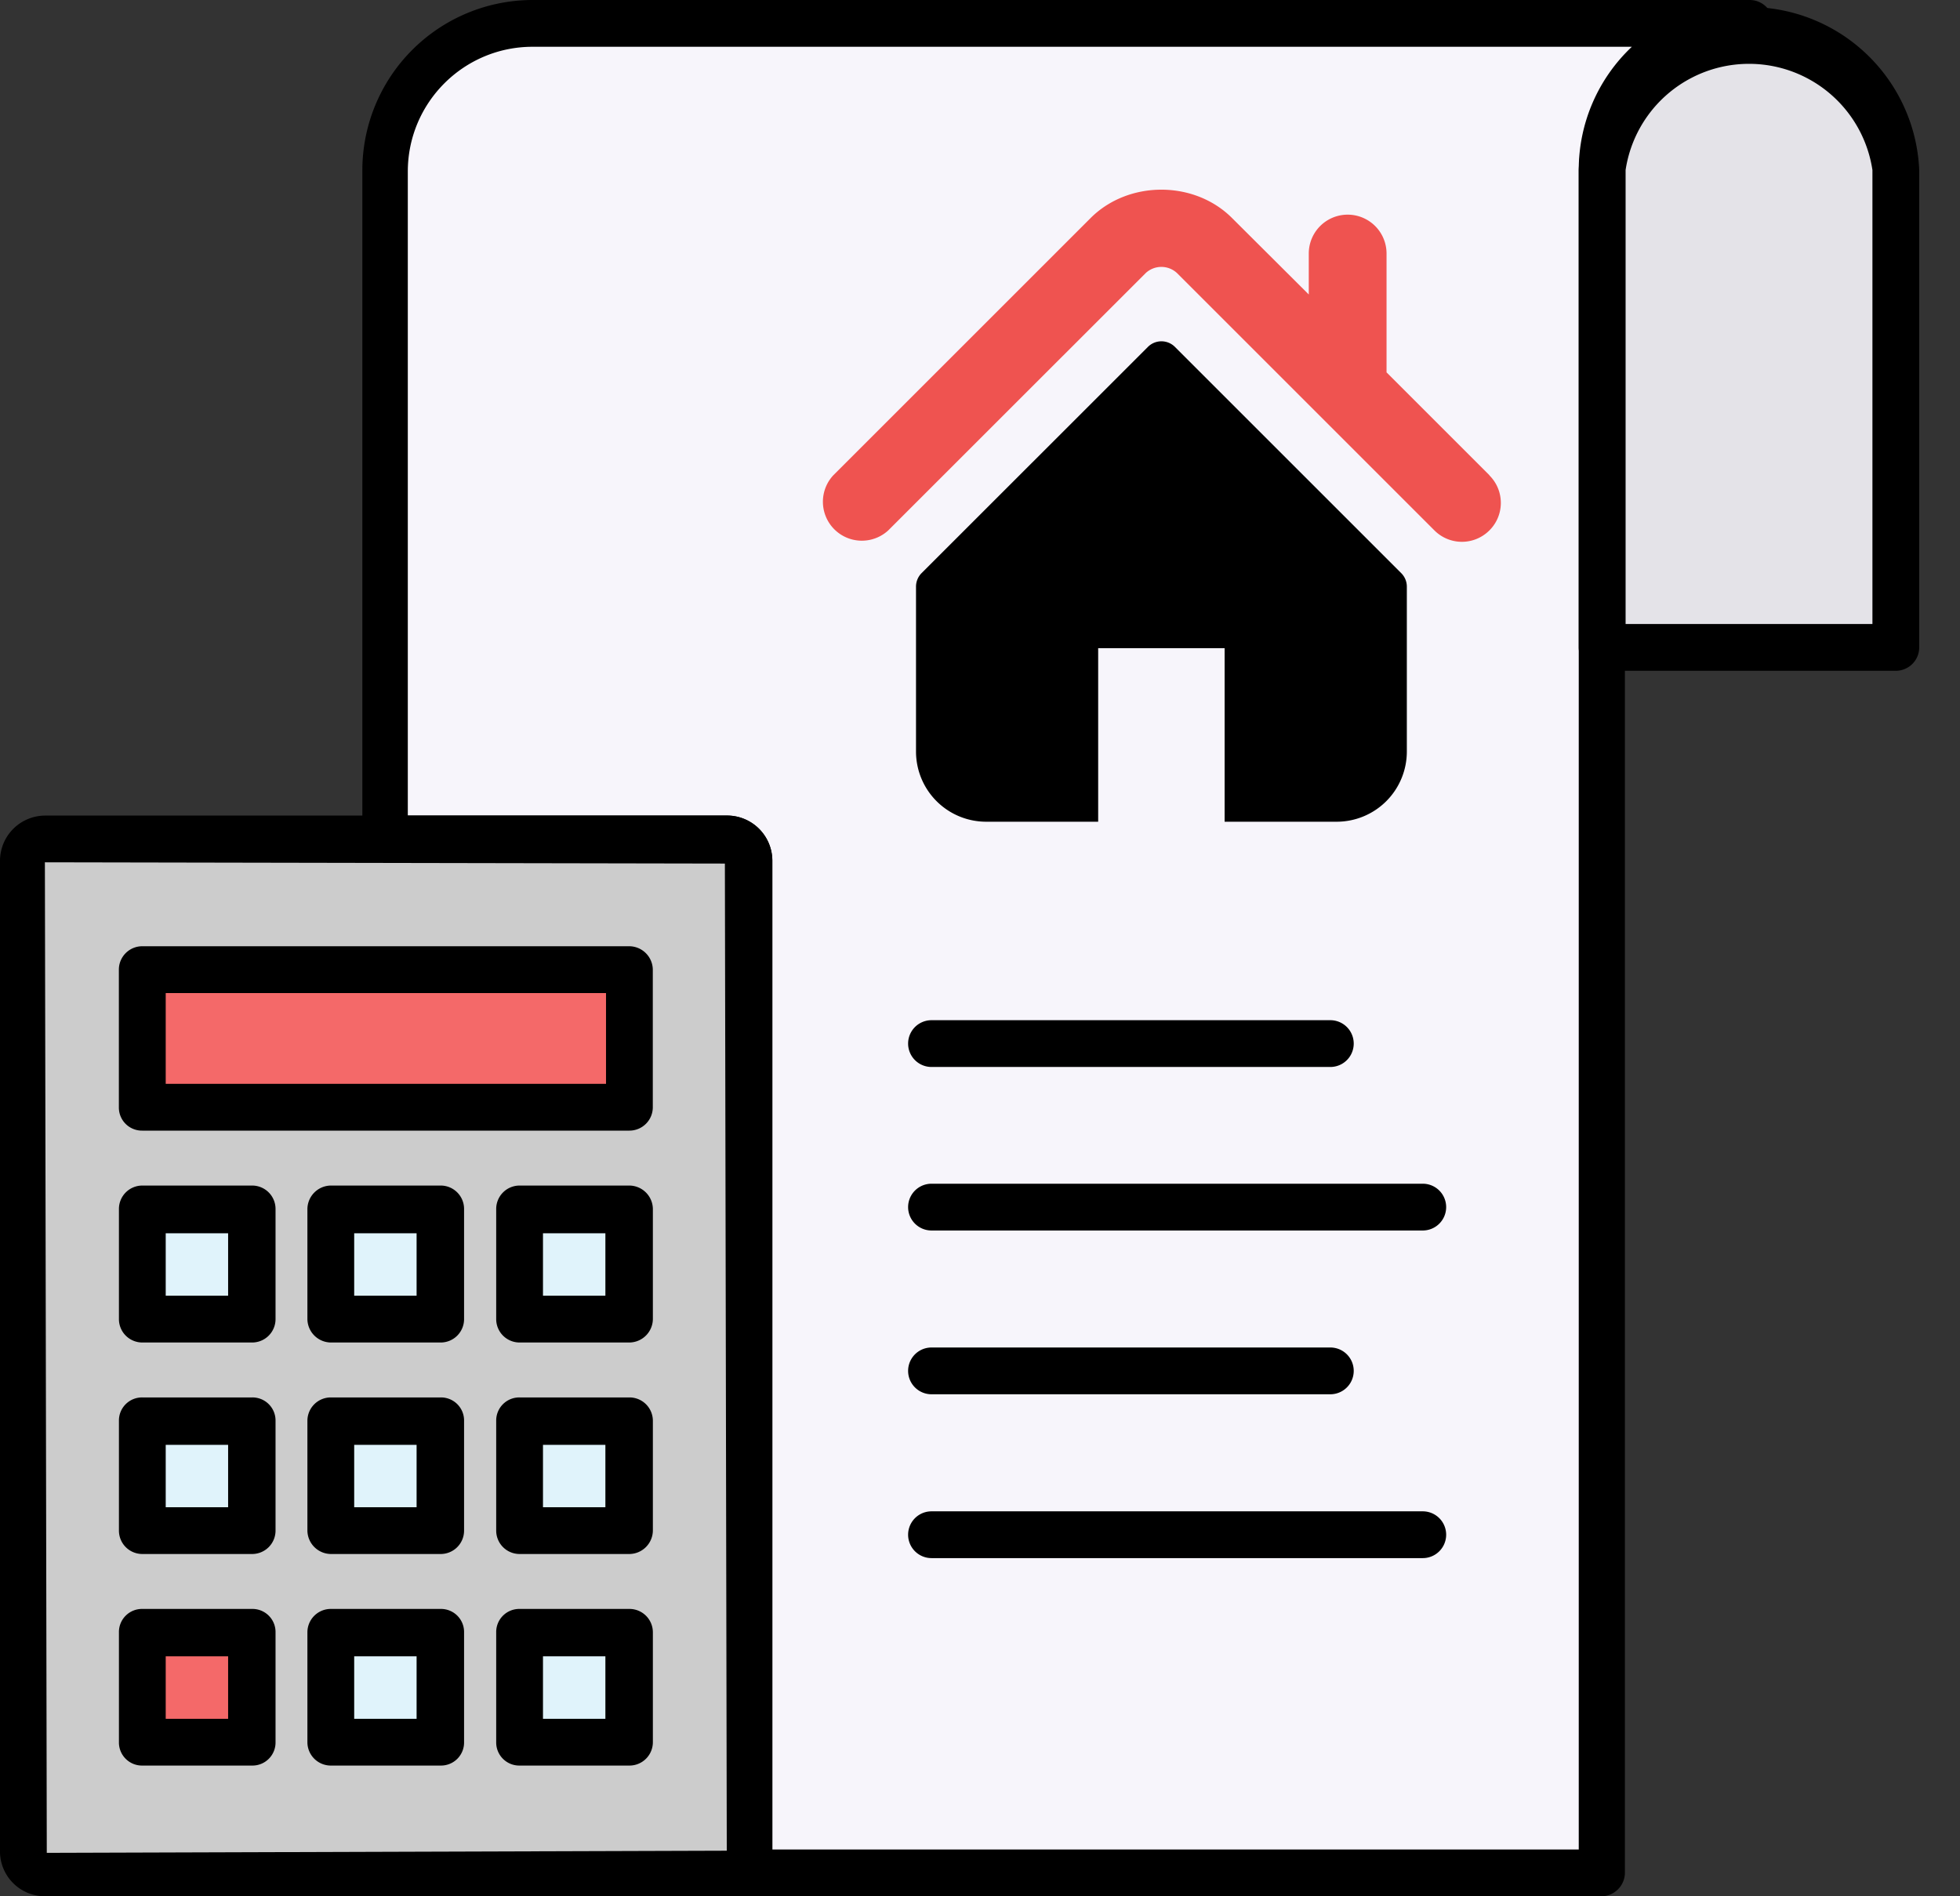
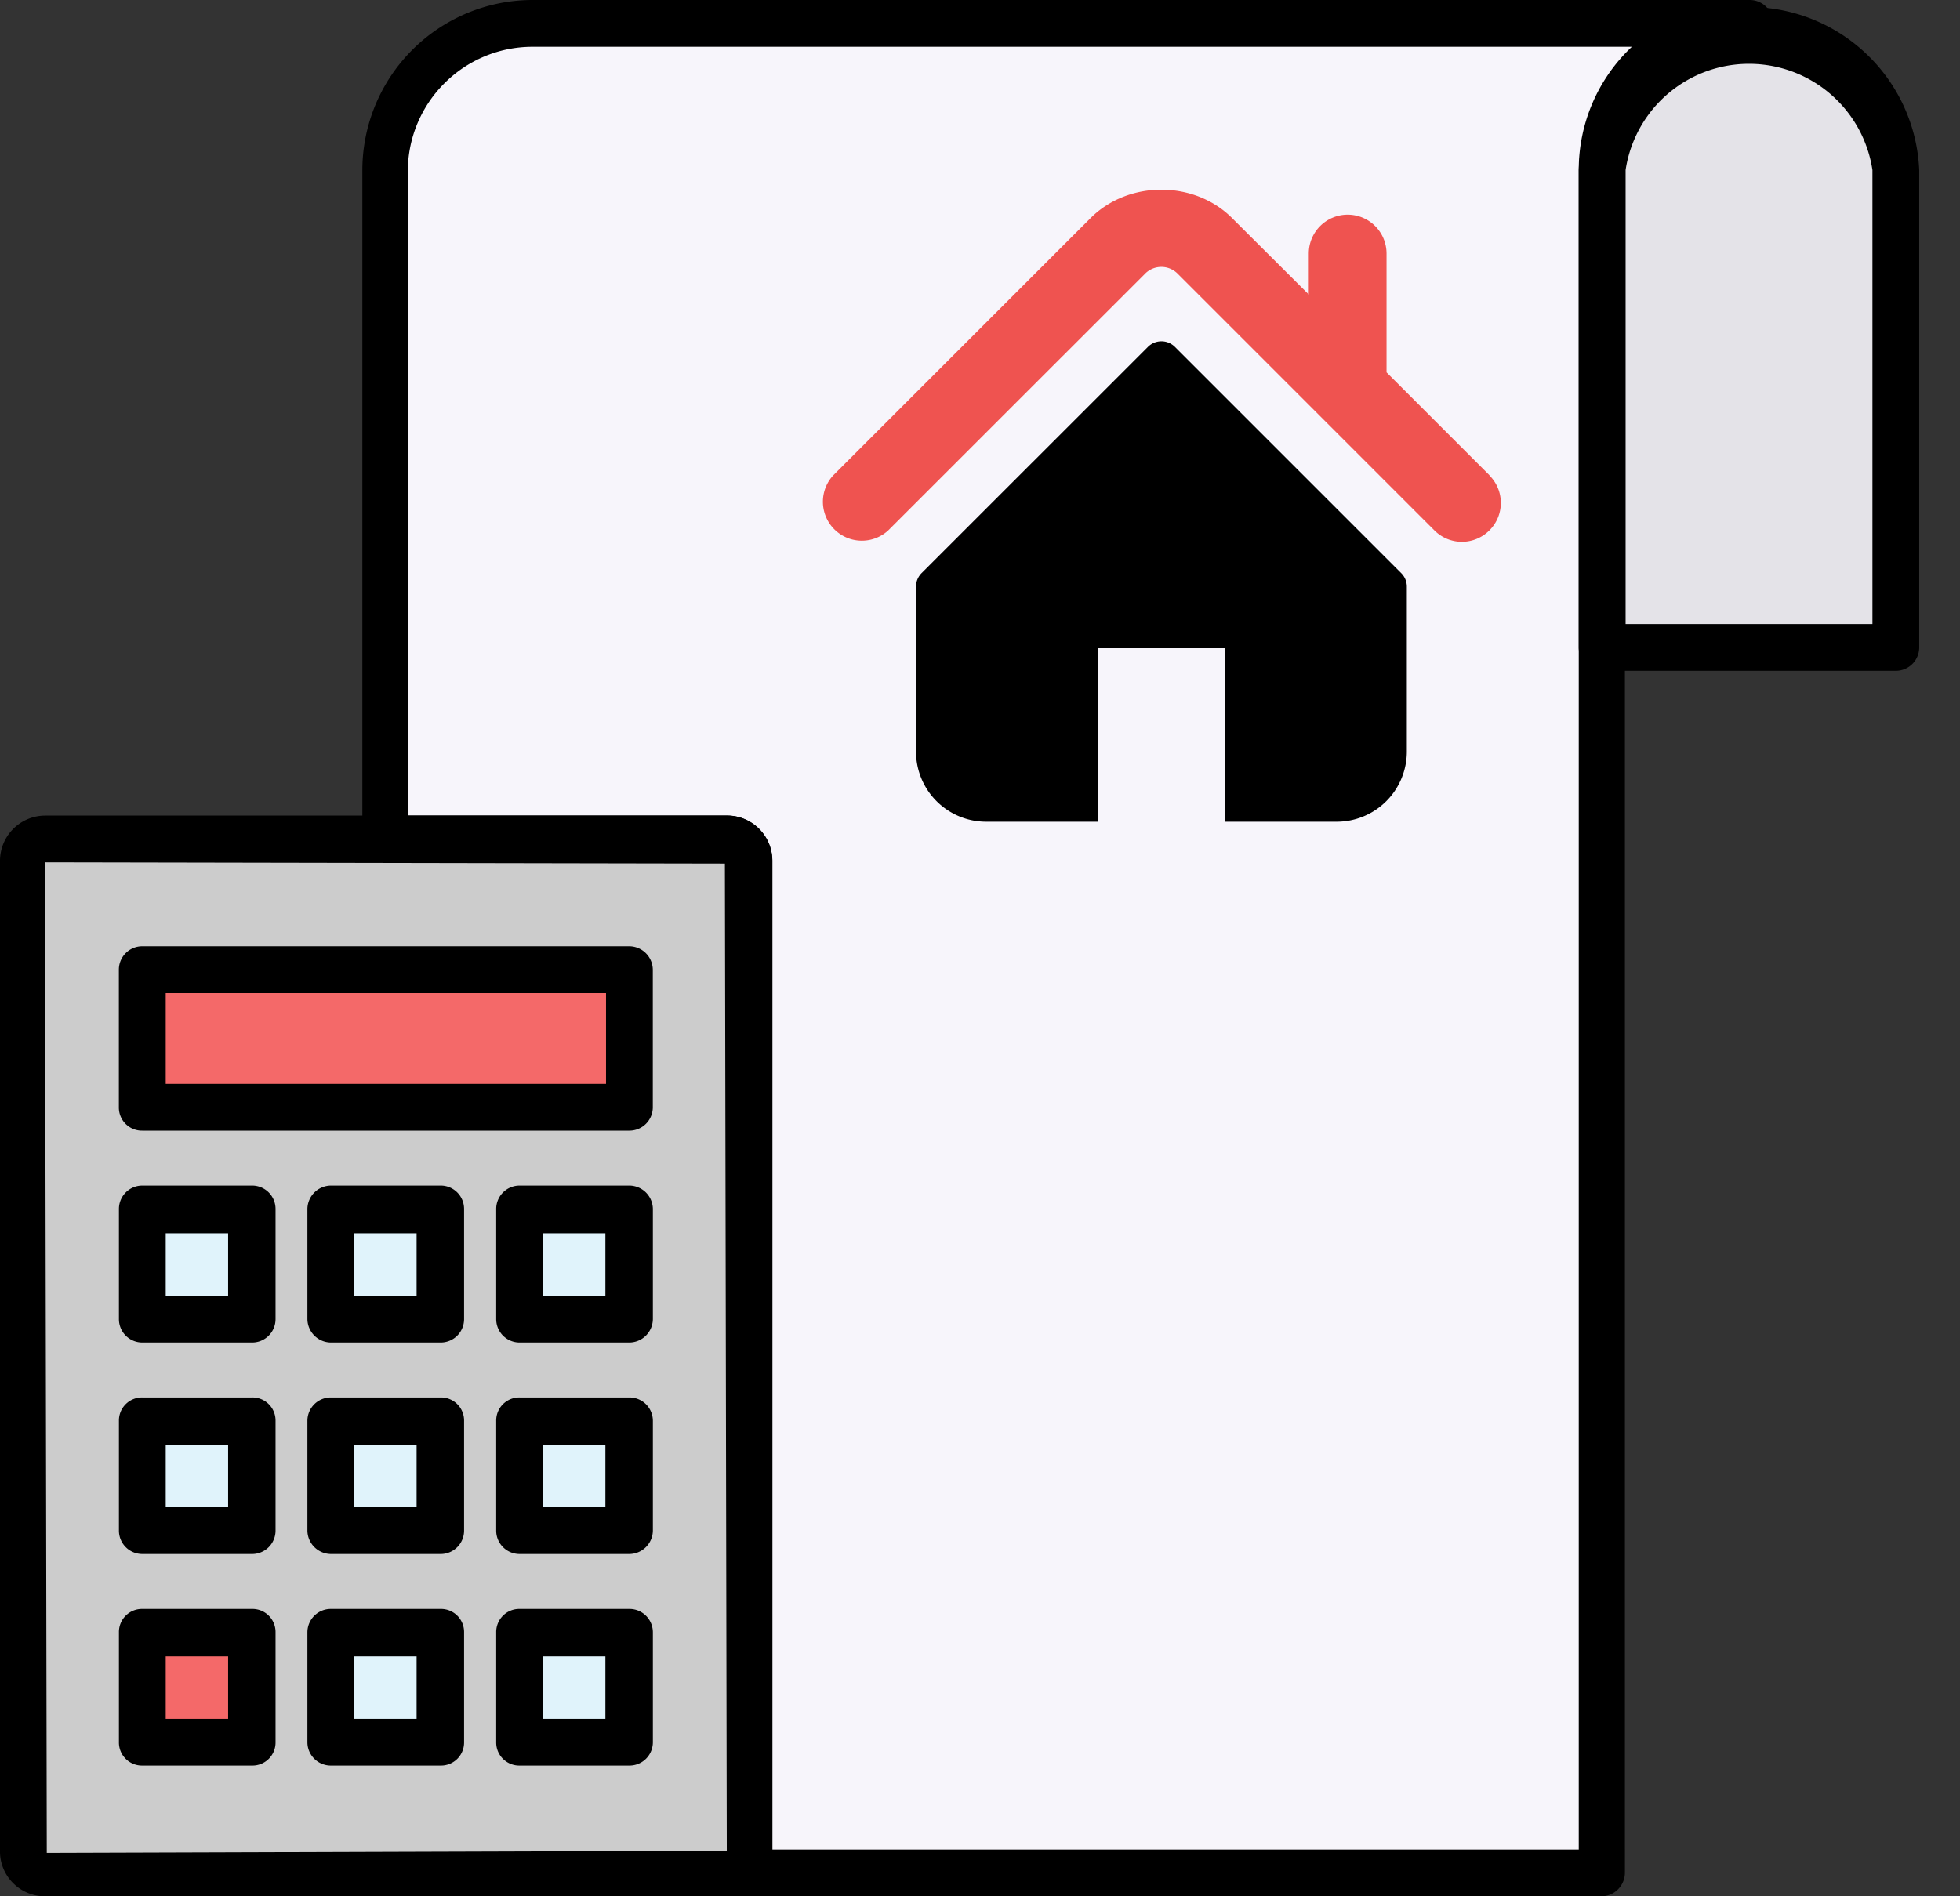
<svg xmlns="http://www.w3.org/2000/svg" width="31" height="30" viewBox="0 0 31 30">
  <rect x="0" y="0" width="31" height="30" fill="#333333" stroke="none" />
  <g fill-rule="nonzero" fill="none">
    <path d="M27.665.37a2.32 2.32 0 0 0-2.325 2.32v26.94H11.496a.336.336 0 0 0 .34-.336V13.613a.34.34 0 0 0-.34-.34H6.1V2.69A2.325 2.325 0 0 1 8.425.37h19.24z" fill="#F7F5FB" />
    <path d="M25.34 30H11.496a.37.37 0 0 1 0-.74l-.03-15.647-5.365.03a.375.375 0 0 1-.37-.37V2.69A2.695 2.695 0 0 1 8.424 0h19.25a.37.37 0 0 1 0 .74c-1.09 0-1.974.884-1.974 1.975V29.63a.375.375 0 0 1-.36.37zm-13.124-.74H24.97V2.69a2.675 2.675 0 0 1 .84-1.95H8.424c-1.09 0-1.974.884-1.974 1.975v10.187h5.045a.716.716 0 0 1 .72.711v15.646z" fill="#000" />
    <path d="M29.985 2.69v7.552H25.34V2.69c.09-3.065 4.551-3.075 4.645 0z" fill="#E4E3E8" />
    <path d="M29.985 10.612H25.34a.37.37 0 0 1-.37-.37V2.69a2.695 2.695 0 0 1 5.385 0v7.552a.37.37 0 0 1-.37.37zm-4.274-.74h3.904V2.69a1.974 1.974 0 0 0-3.904 0v7.182z" fill="#000" />
    <path d="M11.836 13.613v15.7a.336.336 0 0 1-.34.336H.71a.336.336 0 0 1-.34-.335V13.613a.34.34 0 0 1 .34-.34h10.785a.34.34 0 0 1 .34.34z" fill="#CCC" />
    <path d="M11.496 30H.71A.711.711 0 0 1 0 29.314V13.613a.716.716 0 0 1 .71-.71h10.786a.716.716 0 0 1 .72.71v15.7a.71.71 0 0 1-.72.687zM.71 13.643l.03 15.67 10.755-.034-.03-15.617-10.755-.02z" fill="#000" />
    <path fill="#F46969" d="M2.25 15.34h7.706v2.177H2.25z" />
    <path fill="#E0F3FB" d="M5.232 19.126h1.737v1.738H5.232zM2.25 19.126h1.738v1.738H2.251zM8.218 19.126h1.738v1.738H8.218zM5.232 22.478h1.737v1.737H5.232zM2.25 22.478h1.738v1.737H2.251zM8.218 22.478h1.738v1.737H8.218zM5.232 25.824h1.737v1.738H5.232z" />
    <path fill="#F46969" d="M2.25 25.824h1.738v1.738H2.251z" />
    <path fill="#E0F3FB" d="M8.218 25.824h1.738v1.738H8.218z" />
    <path d="M9.956 17.887H2.25a.365.365 0 0 1-.37-.37V15.34a.37.37 0 0 1 .37-.37h7.705a.375.375 0 0 1 .37.37v2.177a.37.37 0 0 1-.37.37zm-7.335-.74h6.964v-1.436H2.621v1.436zM6.974 21.239H5.232a.375.375 0 0 1-.37-.37v-1.743a.375.375 0 0 1 .37-.37h1.742a.37.37 0 0 1 .366.37v1.743a.37.37 0 0 1-.366.37zm-1.372-.74h.987v-.988h-.987v.987zM3.988 21.239H2.251a.37.37 0 0 1-.37-.37v-1.743a.37.37 0 0 1 .37-.37h1.737a.37.37 0 0 1 .37.37v1.743a.37.37 0 0 1-.37.37zm-1.367-.74h.987v-.988h-.987v.987zM9.956 21.239H8.218a.37.37 0 0 1-.37-.37v-1.743a.37.37 0 0 1 .37-.37h1.738a.375.375 0 0 1 .37.37v1.743a.375.375 0 0 1-.37.37zm-1.368-.74h.987v-.988h-.987v.987zM6.974 24.585H5.232a.375.375 0 0 1-.37-.37v-1.737a.37.37 0 0 1 .37-.37h1.742a.365.365 0 0 1 .366.37v1.737a.37.37 0 0 1-.366.37zm-1.372-.74h.987v-.987h-.987v.987zM3.988 24.585H2.251a.37.37 0 0 1-.37-.37v-1.737a.365.365 0 0 1 .37-.37h1.737a.365.365 0 0 1 .37.37v1.737a.37.37 0 0 1-.37.37zm-1.367-.74h.987v-.987h-.987v.987zM9.956 24.585H8.218a.37.37 0 0 1-.37-.37v-1.737a.365.365 0 0 1 .37-.37h1.738a.37.37 0 0 1 .37.37v1.737a.375.375 0 0 1-.37.37zm-1.368-.74h.987v-.987h-.987v.987zM6.974 27.932H5.232a.37.37 0 0 1-.37-.37v-1.738a.37.37 0 0 1 .37-.37h1.742a.365.365 0 0 1 .366.37v1.738a.365.365 0 0 1-.366.37zm-1.372-.74h.987v-.988h-.987v.987zM3.988 27.932H2.251a.365.365 0 0 1-.37-.37v-1.738a.365.365 0 0 1 .37-.37h1.737a.365.365 0 0 1 .37.37v1.738a.365.365 0 0 1-.37.37zm-1.367-.74h.987v-.988h-.987v.987zM9.956 27.932H8.218a.365.365 0 0 1-.37-.37v-1.738a.365.365 0 0 1 .37-.37h1.738a.37.37 0 0 1 .37.37v1.738a.37.37 0 0 1-.37.37zm-1.368-.74h.987v-.988h-.987v.987z" fill="#000" />
    <g>
      <path d="M23.559 7.52 21.93 5.891v-1.88a.615.615 0 0 0-1.23 0v.648L19.487 3.45c-.599-.6-1.64-.598-2.238 0l-4.07 4.07a.616.616 0 0 0 .871.87l4.07-4.069a.363.363 0 0 1 .497 0l4.07 4.07a.614.614 0 0 0 .87 0c.241-.24.241-.63 0-.87z" fill="#EF5350" />
      <path d="M18.583 5.488a.302.302 0 0 0-.427 0l-3.58 3.579a.303.303 0 0 0-.088.214v2.61A1.11 1.11 0 0 0 15.597 13h1.772v-2.745h2V13h1.773a1.11 1.11 0 0 0 1.109-1.109v-2.61a.302.302 0 0 0-.089-.214l-3.579-3.579z" fill="#000" />
    </g>
-     <path d="M21.041 16.88h-6.308a.37.37 0 1 1 0-.74h6.308a.37.37 0 0 1 0 .74zM22.502 19.467h-7.769a.37.37 0 0 1 0-.74h7.77a.37.37 0 0 1 0 .74zM21.041 22.058h-6.308a.37.37 0 0 1 0-.74h6.308a.37.37 0 0 1 0 .74zM22.502 24.65h-7.769a.37.37 0 0 1 0-.74h7.77a.37.37 0 0 1 0 .74z" fill="#000" />
  </g>
</svg>